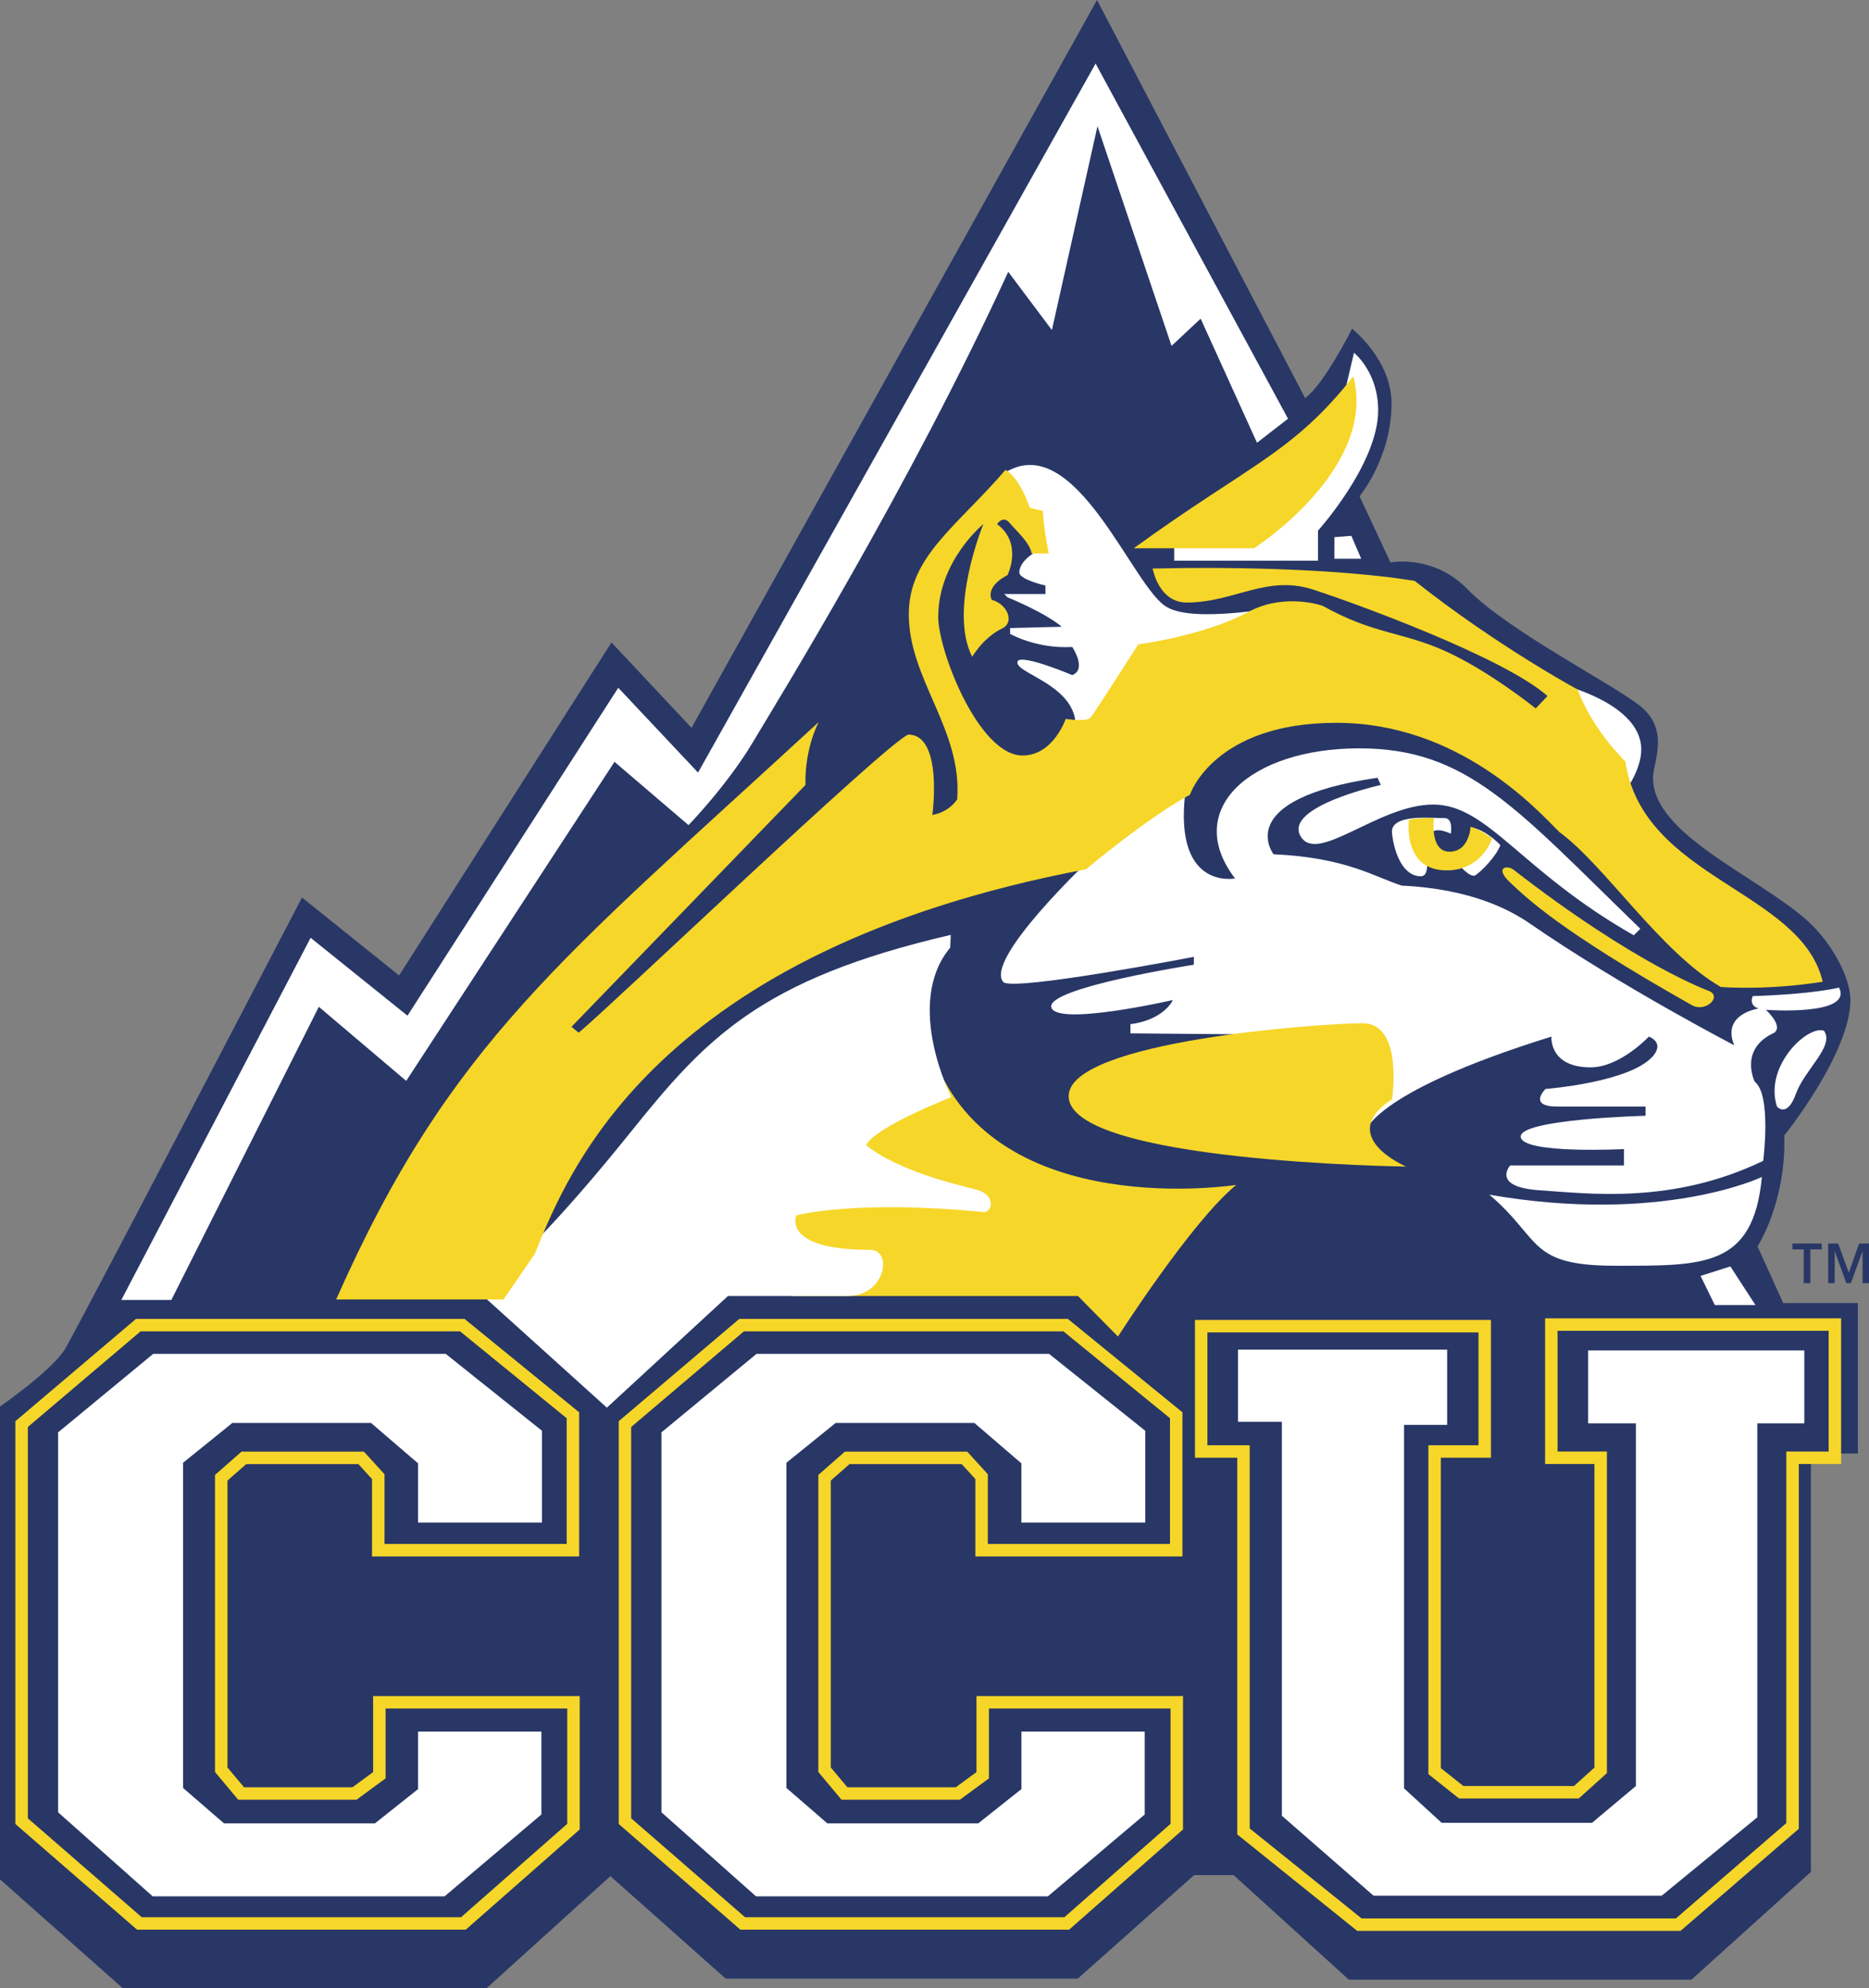
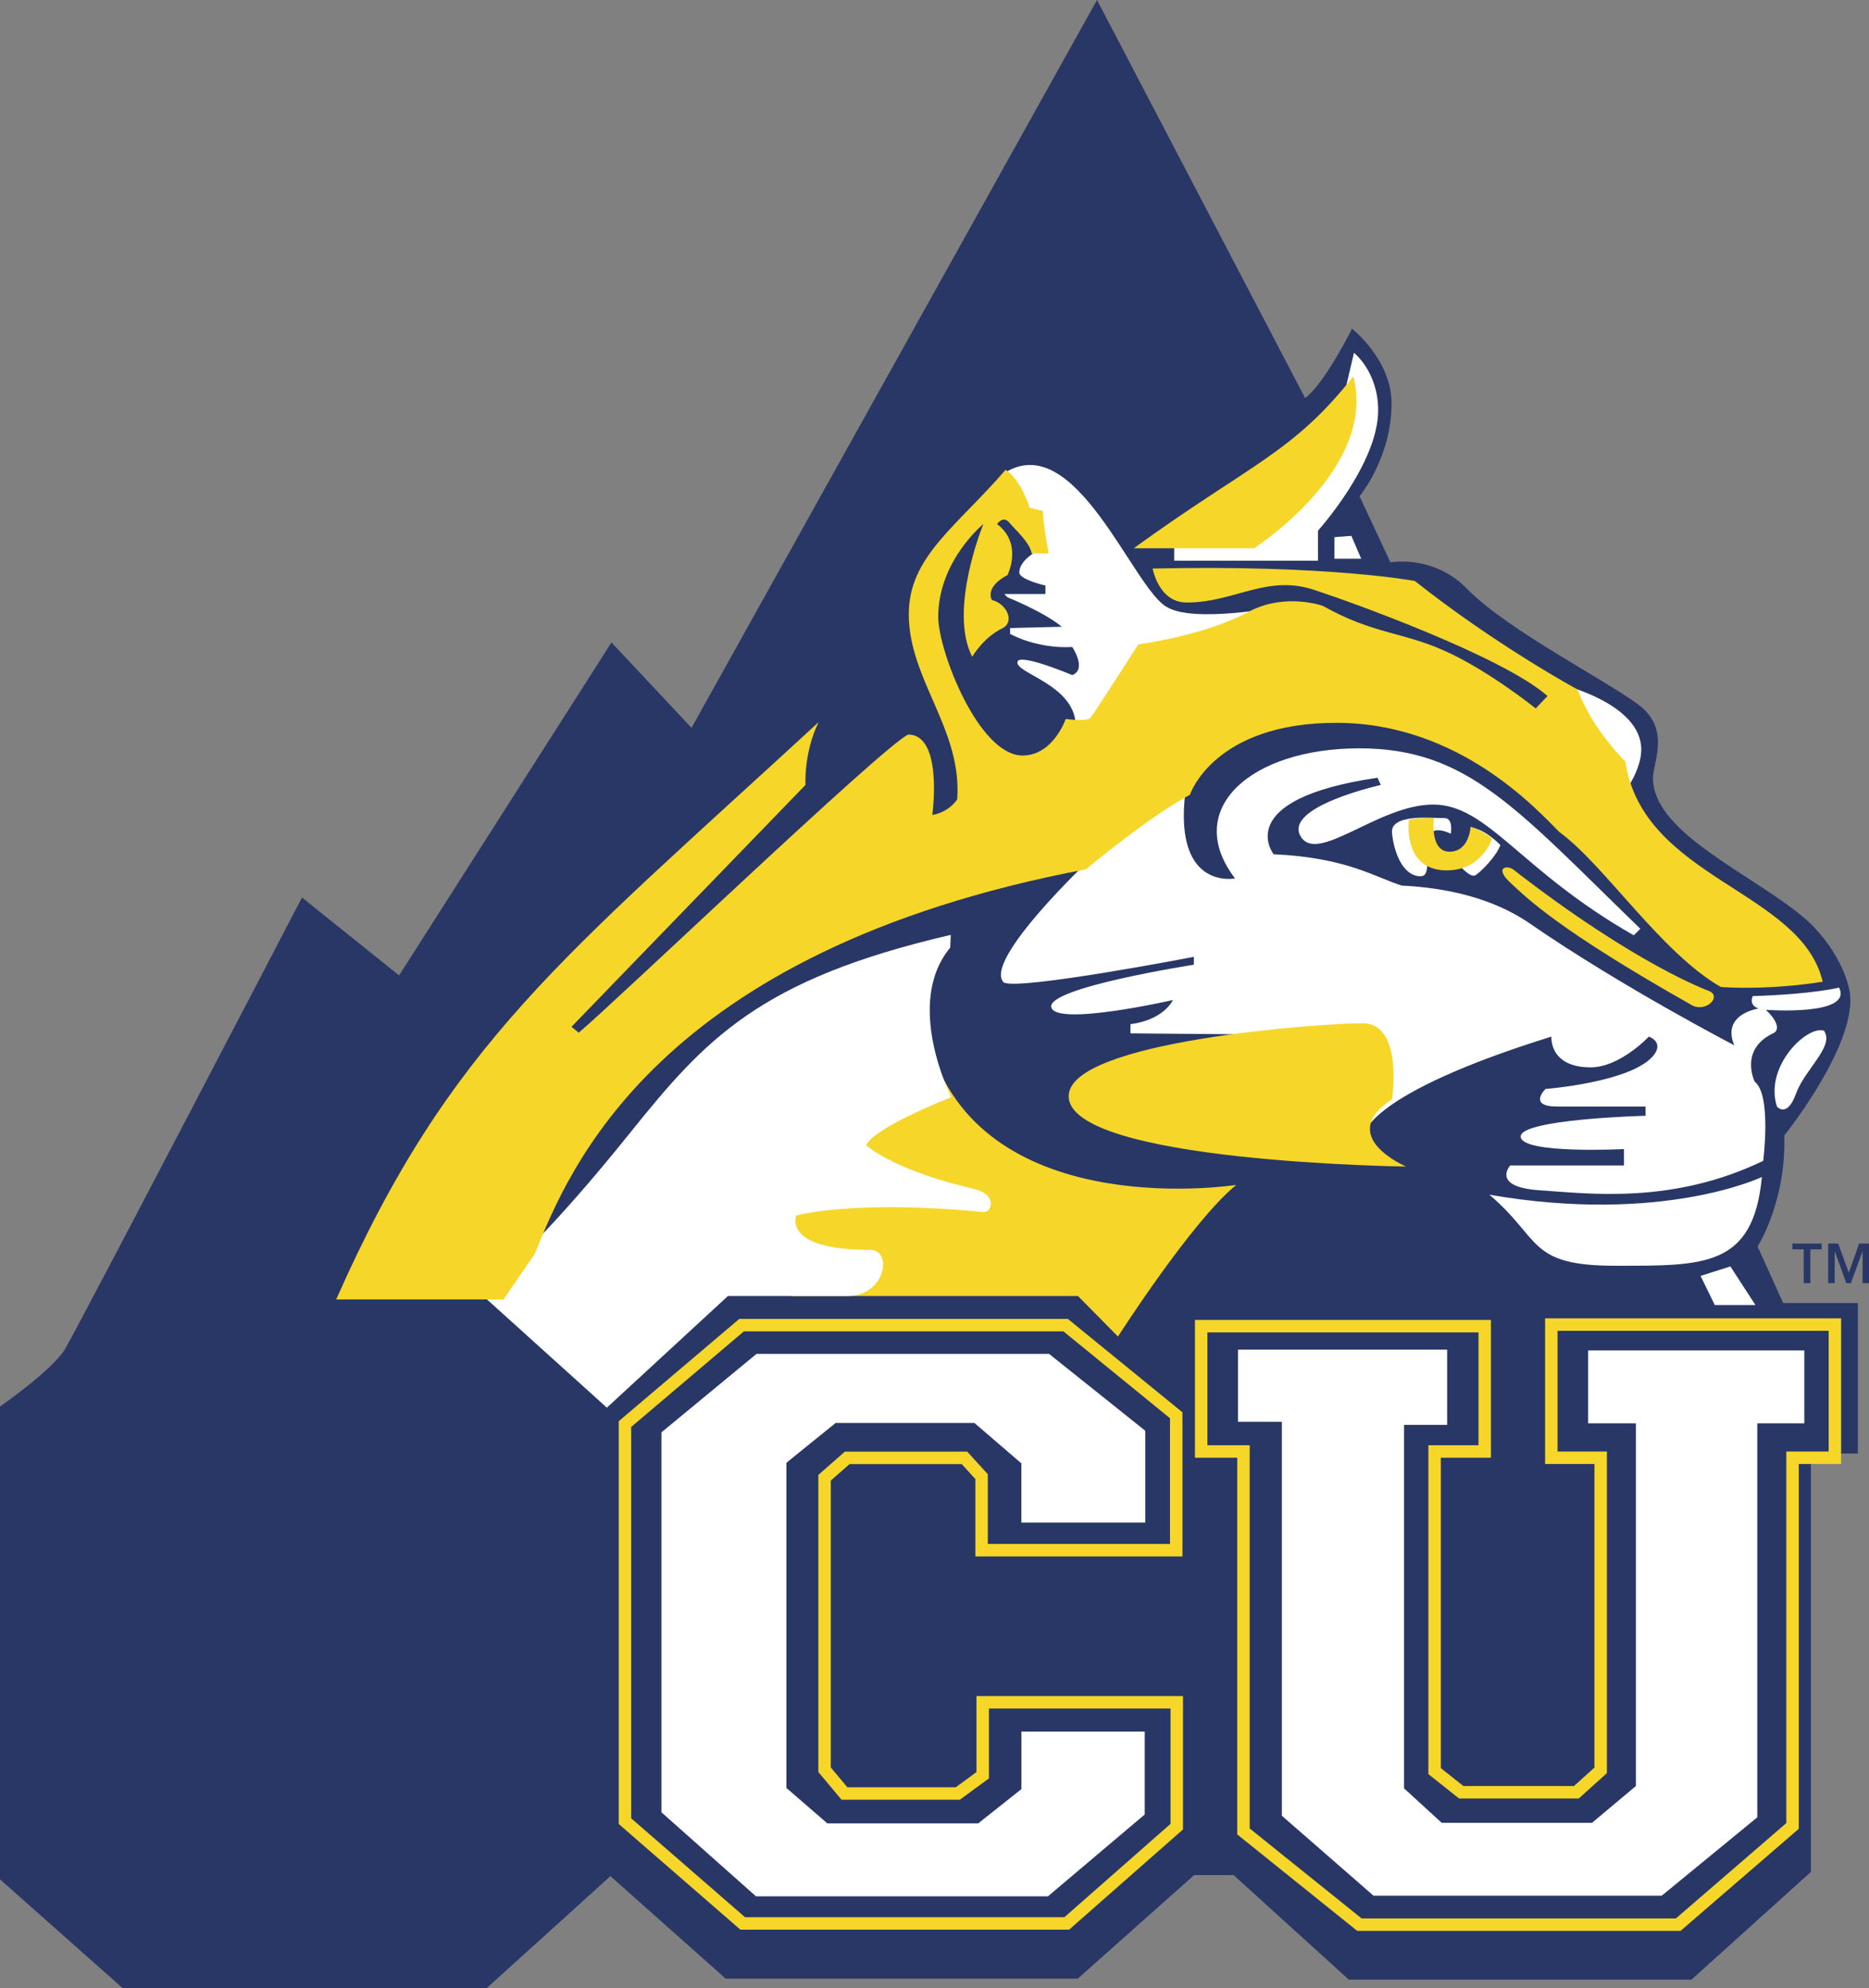
<svg xmlns="http://www.w3.org/2000/svg" width="224.93pt" height="239.26pt" viewBox="0 0 224.93 239.26" version="1.1">
  <rect x="0" y="0" width="224.93" height="239.26" fill="#808080" stroke="none" />
  <defs>
    <clipPath id="clip1">
      <path d="M 0 0 L 224 0 L 224 239.262 L 0 239.262 Z M 0 0 " />
    </clipPath>
    <clipPath id="clip2">
      <path d="M 0 150 L 78 150 L 78 239.262 L 0 239.262 Z M 0 150 " />
    </clipPath>
    <clipPath id="clip3">
      <path d="M 66 150 L 151 150 L 151 239.262 L 66 239.262 Z M 66 150 " />
    </clipPath>
    <clipPath id="clip4">
      <path d="M 136 150 L 224.93 150 L 224.93 239.262 L 136 239.262 Z M 136 150 " />
    </clipPath>
    <clipPath id="clip5">
      <path d="M 215 149 L 224.93 149 L 224.93 155 L 215 155 Z M 215 149 " />
    </clipPath>
  </defs>
  <g id="surface1">
    <g clip-path="url(#clip1)" clip-rule="nonzero">
      <path style=" stroke:none;fill-rule:nonzero;fill:rgb(15.7%,21.599%,39.999%);fill-opacity:1;" d="M 132.023 0 L 83.223 87.586 L 73.59 77.312 L 48.031 117.383 L 36.344 108.008 C 36.344 108.008 9.375 159.762 7.832 162.332 C 6.293 164.902 0 169.266 0 169.266 L 0 226.16 L 14.77 239.258 L 58.562 239.258 L 73.461 225.773 L 87.332 238.105 L 129.711 238.105 L 143.711 225.648 L 148.461 225.648 L 162.332 238.234 L 203.559 238.234 L 217.941 225.262 L 217.941 174.918 L 223.59 174.918 L 223.59 156.809 L 214.602 156.809 L 211.52 150.004 C 211.52 150.004 214.988 144.609 214.73 136.648 C 214.73 136.648 222.691 126.758 222.691 120.336 C 222.691 117.77 220.637 113.66 217.555 110.832 C 211.52 105.441 198.934 100.43 198.934 93.625 C 198.934 91.699 201.117 87.715 197.137 84.762 C 193.152 81.809 181.594 75.902 176.715 71.02 C 172.605 66.656 167.34 67.684 167.34 67.684 L 163.617 59.719 C 163.617 59.719 167.469 55.098 167.469 48.547 C 167.469 43.281 162.715 39.559 162.715 39.559 C 162.715 39.559 159.379 46.234 157.066 47.902 " />
    </g>
-     <path style=" stroke:none;fill-rule:nonzero;fill:rgb(100%,100%,100%);fill-opacity:1;" d="M 14.602 156.438 L 20.621 156.438 L 38.371 121.16 L 48.887 130.074 L 73.953 91.68 L 82.863 99.297 C 82.863 99.297 87.512 94.496 90.559 89.395 C 93.605 84.289 109.453 58.613 121.34 32.711 L 126.594 39.719 L 132.078 15.188 L 140.992 41.625 L 144.496 38.348 L 151.277 53.281 L 155.012 50.387 L 131.852 7.645 L 84.008 92.973 L 74.406 82.766 L 49.039 122.227 L 37.383 112.855 " />
    <path style=" stroke:none;fill-rule:nonzero;fill:rgb(100%,100%,100%);fill-opacity:1;" d="M 206.371 157.047 L 211.262 157.047 L 208.246 152.402 L 204.66 153.543 Z M 206.371 157.047 " />
    <path style=" stroke:none;fill-rule:nonzero;fill:rgb(100%,100%,100%);fill-opacity:1;" d="M 141.312 64.879 L 141.312 67.473 L 158.621 67.473 L 158.621 63.855 C 158.621 63.855 165.859 55.828 165.859 49.379 C 165.859 44.738 162.949 42.457 162.949 42.457 L 161.691 47.805 " />
    <path style=" stroke:none;fill-rule:nonzero;fill:rgb(100%,100%,100%);fill-opacity:1;" d="M 160.59 64.641 L 160.59 67.238 L 163.816 67.238 L 162.633 64.484 Z M 160.59 64.641 " />
    <path style=" stroke:none;fill-rule:nonzero;fill:rgb(96.1%,83.899%,16.1%);fill-opacity:1;" d="M 136.438 65.98 L 150.914 65.98 C 150.914 65.98 165.781 56.461 162.871 45.289 C 155.555 54.57 150.441 55.828 136.438 65.98 " />
    <path style=" stroke:none;fill-rule:nonzero;fill:rgb(100%,100%,100%);fill-opacity:1;" d="M 154.297 72.98 C 154.297 72.98 143.754 75.027 140.449 73.062 C 136.359 70.859 129.438 51.426 120.859 56.934 L 125.109 66.137 C 125.109 66.137 122.672 67.316 122.672 68.891 C 122.672 69.758 125.816 70.465 125.816 70.465 L 125.816 71.488 L 120.859 71.488 L 121.254 71.883 C 121.254 71.883 125.582 73.609 127.785 75.422 L 121.566 75.578 L 121.566 76.285 C 121.566 76.285 124.715 78.098 129.043 77.859 C 129.043 77.859 130.852 80.535 129.043 81.242 C 129.043 81.242 123.297 78.805 122.512 79.512 C 121.566 81.008 130.461 82.422 129.355 88.32 L 147.453 78.805 " />
    <path style=" stroke:none;fill-rule:nonzero;fill:rgb(100%,100%,100%);fill-opacity:1;" d="M 221.324 118.848 C 221.324 118.848 218.336 119.633 210.941 119.871 C 210.941 119.871 210.391 120.973 211.648 121.367 C 211.648 121.367 207.086 121.996 208.738 125.852 C 210.391 129.703 209.133 126.008 209.133 126.008 C 209.133 126.008 195.285 118.848 184.113 111.137 C 181.832 109.562 177.113 106.969 168.695 106.574 C 165.469 105.551 162.008 103.191 153.273 102.801 C 153.273 102.801 148.082 96.191 165.781 93.594 L 166.176 94.461 C 166.176 94.461 154.531 97.055 156.5 100.598 C 158.469 104.137 165.863 96.82 172.473 96.82 C 179.078 96.82 182.934 104.766 196.621 112.555 L 197.41 111.766 C 182.461 97.289 176.641 90.055 163.578 90.055 C 150.52 90.055 142.258 97.371 148.633 105.711 C 148.633 105.711 140.766 107.281 142.809 94.223 L 131.324 103.27 C 131.324 103.27 118.266 115.543 120.781 118.219 C 122.434 119.242 143.676 115.148 143.676 115.148 L 143.676 116.094 C 143.676 116.094 125.973 118.848 126.523 121.207 C 127.074 123.566 141.156 120.344 141.156 120.344 C 141.156 120.344 140.137 122.703 136.047 123.254 L 136.047 124.355 L 163.344 124.59 L 164.211 136.473 C 164.211 136.473 164.445 131.672 186.711 124.746 C 186.711 124.746 186.395 128.445 191.43 128.445 C 194.973 128.445 198.434 124.746 198.434 124.746 C 198.434 124.746 200.32 125.379 198.984 127.031 C 196.309 130.258 186.004 131.043 186.004 131.043 C 186.004 131.043 183.801 133.164 187.418 133.164 L 198.039 133.164 L 198.039 134.27 C 198.039 134.27 182.934 134.66 183.012 136.785 C 183.09 138.91 195.441 138.281 195.441 138.281 L 195.441 140.246 L 181.754 140.246 C 181.754 140.246 179.395 142.844 185.293 143.238 C 191.195 143.629 201.266 144.969 212.199 139.695 C 212.199 139.695 213.223 131.75 211.18 130.176 C 211.18 130.176 209.211 126.242 213.539 124.277 C 214.637 123.41 212.516 121.523 212.516 121.523 C 212.516 121.523 223.055 122.309 221.324 118.848 " />
    <path style=" stroke:none;fill-rule:nonzero;fill:rgb(100%,100%,100%);fill-opacity:1;" d="M 219.516 124.039 C 217.551 123.332 212.277 128.289 213.852 133.164 C 213.852 133.164 215.059 134.613 216.137 131.625 C 217.219 128.641 220.812 125.91 219.516 124.039 " />
    <path style=" stroke:none;fill-rule:nonzero;fill:rgb(96.1%,83.899%,16.1%);fill-opacity:1;" d="M 205.637 119.238 C 205.637 119.238 196.941 116.145 182.129 104.645 C 181.316 104.055 179.809 104.414 181.797 106.254 C 183.785 108.098 187.617 111.93 203.539 120.922 C 205.234 121.953 207.332 119.902 205.637 119.238 " />
    <path style=" stroke:none;fill-rule:nonzero;fill:rgb(100%,100%,100%);fill-opacity:1;" d="M 187.941 82.383 C 187.941 82.383 197.523 84.668 197.523 90.195 C 197.523 92.629 195.605 95.207 195.605 95.207 " />
    <path style=" stroke:none;fill-rule:nonzero;fill:rgb(96.1%,83.899%,16.1%);fill-opacity:1;" d="M 128.613 131.906 C 128.613 139.867 169.223 140.383 169.223 140.383 C 169.223 140.383 160.676 136.77 167.527 132.277 C 167.527 132.277 168.93 123.137 163.988 123.137 C 159.055 123.137 128.613 125.273 128.613 131.906 " />
    <path style=" stroke:none;fill-rule:nonzero;fill:rgb(100%,100%,100%);fill-opacity:1;" d="M 212.039 141.637 C 212.039 141.637 200.102 147.383 179.246 143.773 C 185.586 149.152 183.816 152.32 194.43 152.32 C 205.039 152.32 211.008 152.543 212.039 141.637 " />
    <path style=" stroke:none;fill-rule:nonzero;fill:rgb(100%,100%,100%);fill-opacity:1;" d="M 174.605 100.324 C 174.605 100.324 174.941 98.406 173.816 98.449 C 172.691 98.492 167.273 97.824 167.523 100.242 C 167.773 102.656 168.855 105.449 170.98 105.449 C 173.105 105.449 169.688 98.117 174.605 100.324 " />
    <path style=" stroke:none;fill-rule:nonzero;fill:rgb(100%,100%,100%);fill-opacity:1;" d="M 175.355 103.824 C 175.355 103.824 176.898 105.742 177.566 105.324 C 178.23 104.906 180.066 103.074 180.566 101.699 C 180.566 101.699 178.98 99.992 177.273 99.617 " />
    <path style=" stroke:none;fill-rule:nonzero;fill:rgb(96.1%,83.899%,16.1%);fill-opacity:1;" d="M 148.785 142.59 C 148.785 142.59 119.973 147.133 112.48 127.48 L 90.086 141.652 L 95.234 155.961 L 129.73 155.961 L 134.547 160.84 C 134.547 160.84 143.438 146.934 148.785 142.59 " />
    <path style=" stroke:none;fill-rule:nonzero;fill:rgb(100%,100%,100%);fill-opacity:1;" d="M 114.422 112.504 C 91.355 117.852 84.871 125.07 75.844 136.305 C 66.82 147.535 62.406 151.348 62.406 151.348 L 57.926 155.758 L 73.035 169.398 L 87.609 155.961 L 101.984 155.961 C 106.598 155.961 107.469 150.41 104.727 150.41 C 94.031 150.41 95.836 146.266 95.836 146.266 C 95.836 146.266 102.785 144.324 118.363 145.863 C 119.367 145.93 120.039 143.793 117.363 143.121 C 114.688 142.453 108.066 140.852 104.258 137.84 C 104.258 137.84 104.258 136.172 114.488 132.023 C 114.488 132.023 108.738 120.793 114.355 114.039 " />
    <path style=" stroke:none;fill-rule:nonzero;fill:rgb(96.1%,83.899%,16.1%);fill-opacity:1;" d="M 124.164 66.609 L 126.211 66.609 C 126.211 66.609 125.578 63.461 125.504 61.492 L 123.93 61.102 C 123.93 61.102 122.828 57.641 121.02 56.539 C 115.039 63.461 109.371 67 109.371 73.926 C 109.371 81.793 115.824 87.77 115.195 96.188 C 115.195 96.188 114.328 97.684 112.203 98.078 C 112.203 98.078 113.543 88.398 109.297 88.398 C 106.305 89.738 73.812 120.812 69.645 124.273 L 68.777 123.566 L 96.941 94.457 C 96.941 94.457 96.707 90.602 98.516 86.906 C 67.598 115.383 54.145 125.457 40.457 156.375 L 60.598 156.375 L 64.371 150.867 C 68.387 140.875 78.926 114.441 130.695 104.609 C 130.695 104.609 138.09 98.391 143.203 95.641 C 143.203 95.641 146.035 86.984 160.828 86.984 C 175.617 86.984 185.059 97.527 187.656 100.121 C 193.082 104.059 199.852 114.598 207.086 118.77 C 207.086 118.77 212.359 119.242 219.359 118.141 C 216.766 107.125 197.727 105.789 195.602 91.629 C 195.602 91.629 191.668 87.852 189.855 82.973 C 189.855 82.973 180.102 77.699 170.27 69.914 C 170.27 69.914 159.883 67.945 138.719 68.418 C 138.719 68.418 139.43 72.508 142.812 72.508 C 148.711 72.508 152.566 68.969 158.469 71.094 C 162.793 72.508 180.887 79.039 186.238 83.758 L 184.82 85.254 C 184.82 85.254 179.156 80.691 173.887 78.332 C 168.617 75.973 165.391 76.363 159.176 72.902 C 159.176 72.902 154.77 71.328 150.441 73.531 C 145.016 76.523 136.988 77.543 136.988 77.543 C 136.988 77.543 131.719 85.805 131.246 86.355 C 130.773 86.906 128.258 86.512 128.258 86.512 C 128.258 86.512 126.762 90.918 123.062 90.918 C 117.793 90.918 112.914 78.332 112.914 74.238 C 112.914 67.477 118.344 63.07 118.344 63.07 C 118.344 63.07 114.094 73.375 117.004 79.039 C 117.004 79.039 118.344 76.68 120.703 75.578 C 122.121 74.789 121.176 72.668 119.367 72.195 C 119.367 72.195 118.422 70.699 121.254 69.203 C 121.254 69.203 123.145 65.43 119.996 63.07 C 119.996 63.07 120.703 61.969 121.488 62.91 C 122.277 63.855 123.926 65.27 124.164 66.609 " />
-     <path style=" stroke:none;fill-rule:nonzero;fill:rgb(100%,100%,100%);fill-opacity:1;" d="M 53.641 162.922 L 18.441 162.922 L 6.992 172.371 L 6.992 218.09 L 18.371 228.203 L 53.508 228.203 L 65.156 218.355 L 65.156 208.375 L 50.316 208.375 L 50.316 215.297 L 45.125 219.422 L 26.957 219.422 L 22.031 215.16 L 22.031 176.031 L 27.957 171.242 L 44.66 171.242 L 50.316 176.102 L 50.316 183.223 L 65.223 183.223 L 65.223 172.176 " />
    <g clip-path="url(#clip2)" clip-rule="nonzero">
-       <path style="fill:none;stroke-width:15;stroke-linecap:butt;stroke-linejoin:miter;stroke:rgb(96.1%,83.899%,16.1%);stroke-opacity:1;stroke-miterlimit:4;" d="M 556.367 797.952 L 166.406 797.952 L 26.016 678.85 L 26.016 201.037 L 167.773 77.912 L 557.695 77.912 L 690.156 194.397 L 690.156 344.084 L 456.562 344.084 L 456.562 256.272 L 426.602 234.28 L 290.195 234.28 L 266.25 262.913 L 266.25 614.28 L 293.516 638.225 L 434.609 638.225 L 455.234 615.608 L 455.234 527.092 L 689.492 527.092 L 689.492 689.475 Z M 556.367 797.952 " transform="matrix(0.1,0,0,-0.1,0,239.26)" />
-     </g>
+       </g>
    <path style=" stroke:none;fill-rule:nonzero;fill:rgb(100%,100%,100%);fill-opacity:1;" d="M 126.25 162.922 L 91.047 162.922 L 79.602 172.371 L 79.602 218.09 L 90.98 228.203 L 126.117 228.203 L 137.766 218.355 L 137.766 208.375 L 122.926 208.375 L 122.926 215.297 L 117.73 219.422 L 99.566 219.422 L 94.641 215.16 L 94.641 176.031 L 100.562 171.242 L 117.27 171.242 L 122.922 176.102 L 122.922 183.223 L 137.828 183.223 L 137.828 172.176 " />
    <g clip-path="url(#clip3)" clip-rule="nonzero">
      <path style="fill:none;stroke-width:15;stroke-linecap:butt;stroke-linejoin:miter;stroke:rgb(96.1%,83.899%,16.1%);stroke-opacity:1;stroke-miterlimit:4;" d="M 1282.461 797.952 L 892.5 797.952 L 752.109 678.85 L 752.109 201.037 L 893.867 77.912 L 1283.789 77.912 L 1416.211 194.397 L 1416.211 344.084 L 1182.656 344.084 L 1182.656 256.272 L 1152.695 234.28 L 1016.289 234.28 L 992.344 262.913 L 992.344 614.28 L 1019.609 638.225 L 1160.703 638.225 L 1181.328 615.608 L 1181.328 527.092 L 1415.547 527.092 L 1415.547 689.475 Z M 1282.461 797.952 " transform="matrix(0.1,0,0,-0.1,0,239.26)" />
    </g>
    <g clip-path="url(#clip4)" clip-rule="nonzero">
      <path style="fill:none;stroke-width:15;stroke-linecap:butt;stroke-linejoin:miter;stroke:rgb(96.1%,83.899%,16.1%);stroke-opacity:1;stroke-miterlimit:4;" d="M 1636.016 76.467 L 2019.688 76.467 L 2157.305 195.256 L 2157.305 638.342 L 2208.242 638.342 L 2208.242 798.577 L 1866.992 798.577 L 1866.992 638.342 L 1926.367 638.342 L 1926.367 262.17 L 1897.148 235.803 L 1758.555 235.803 L 1726.523 261.233 L 1726.523 645.881 L 1786.836 645.881 L 1786.836 796.702 L 1445.586 796.702 L 1445.586 645.881 L 1496.484 645.881 L 1496.484 188.655 Z M 1636.016 76.467 " transform="matrix(0.1,0,0,-0.1,0,239.26)" />
    </g>
    <path style=" stroke:none;fill-rule:nonzero;fill:rgb(100%,100%,100%);fill-opacity:1;" d="M 165.297 228.125 L 199.988 228.125 L 211.488 218.695 L 211.488 171.281 L 217.145 171.281 L 217.145 162.516 L 191.129 162.516 L 191.129 171.281 L 196.879 171.281 L 196.879 214.926 L 191.598 219.355 L 173.5 219.355 L 168.977 215.211 L 168.977 171.469 L 174.16 171.469 L 174.16 162.418 L 148.988 162.418 L 148.988 171.094 L 154.27 171.094 L 154.27 218.508 " />
    <g clip-path="url(#clip5)" clip-rule="nonzero">
      <path style=" stroke:none;fill-rule:nonzero;fill:rgb(15.7%,21.599%,39.999%);fill-opacity:1;" d="M 222.5 153.164 L 223.738 149.648 L 224.934 149.648 L 224.934 154.418 L 224.156 154.418 L 224.156 150.551 L 222.746 154.418 L 222.199 154.418 L 220.801 150.551 L 220.801 154.418 L 220.016 154.418 L 220.016 149.648 L 221.219 149.648 Z M 219.238 150.352 L 217.871 150.352 L 217.871 154.418 L 217.074 154.418 L 217.074 150.352 L 215.711 150.352 L 215.711 149.648 L 219.238 149.648 " />
    </g>
    <path style=" stroke:none;fill-rule:nonzero;fill:rgb(96.1%,83.899%,16.1%);fill-opacity:1;" d="M 179.566 100.906 C 179.566 100.906 178.273 99.867 176.98 99.492 C 176.98 99.492 176.855 102.492 174.441 102.492 C 172.023 102.492 172.566 98.449 172.566 98.449 C 172.566 98.449 170.938 98.367 169.562 98.656 C 169.562 98.656 168.73 104.742 174.105 104.742 C 178.398 104.742 179.566 100.906 179.566 100.906 " />
  </g>
</svg>